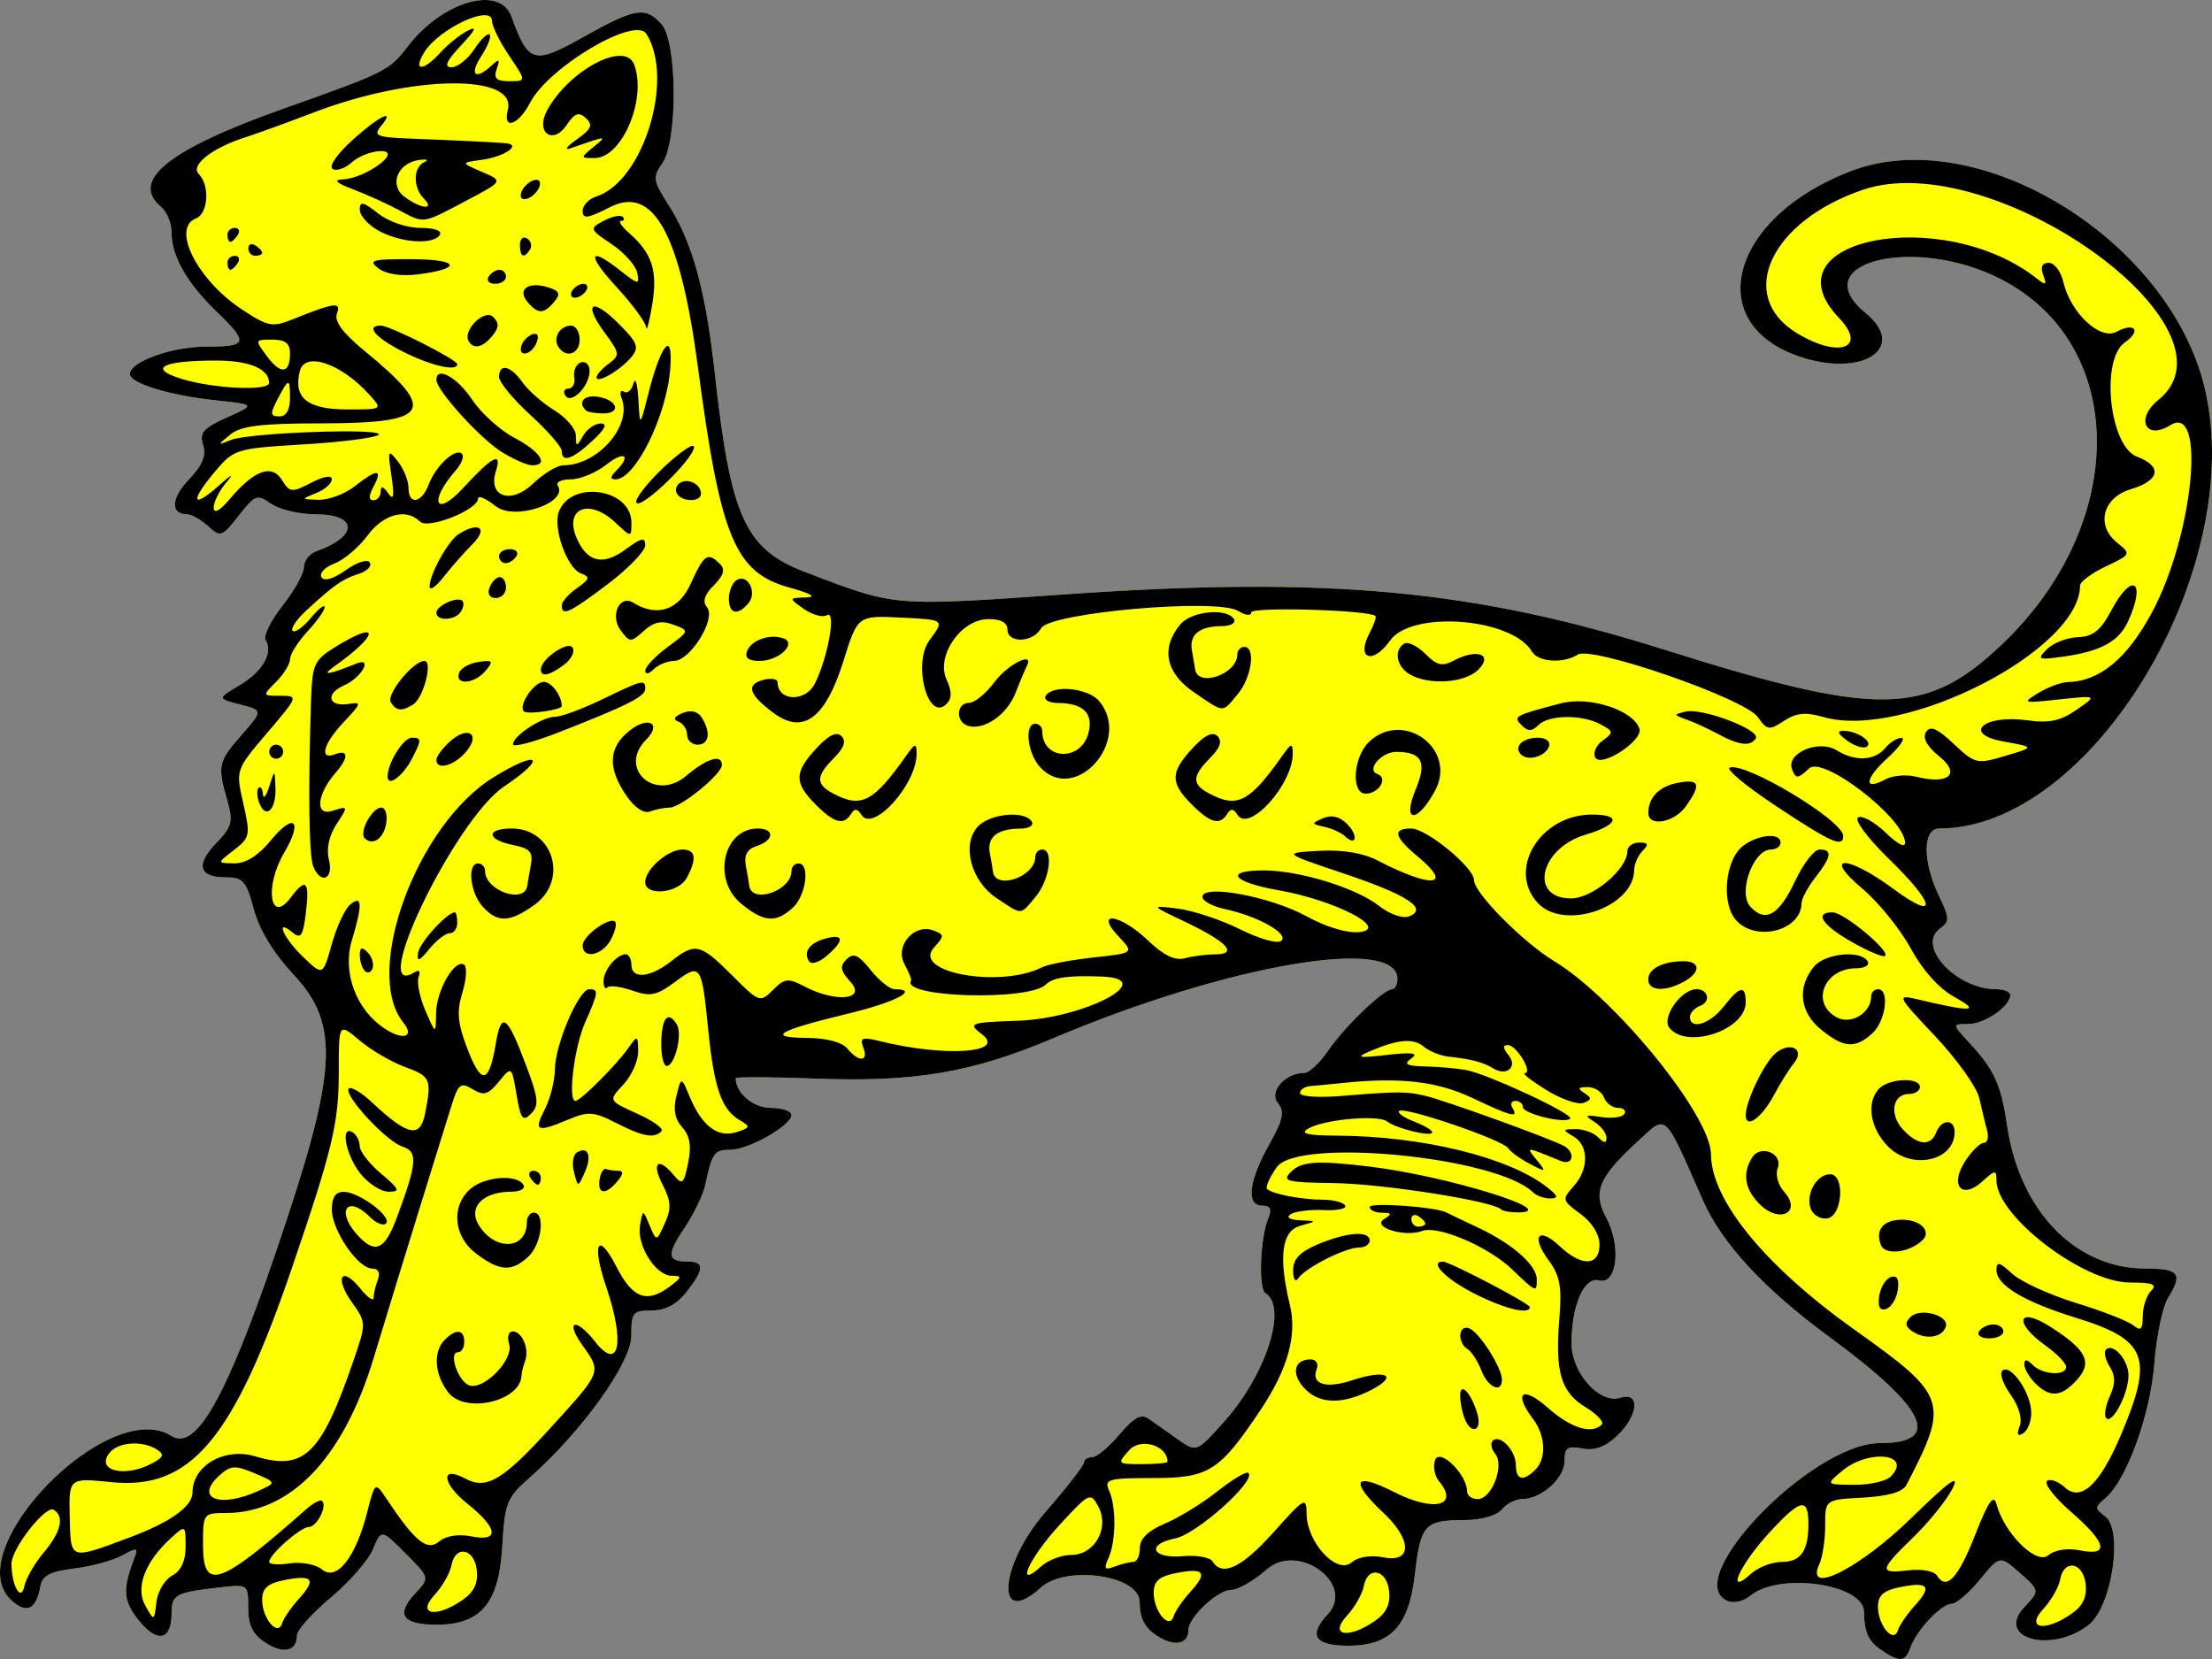
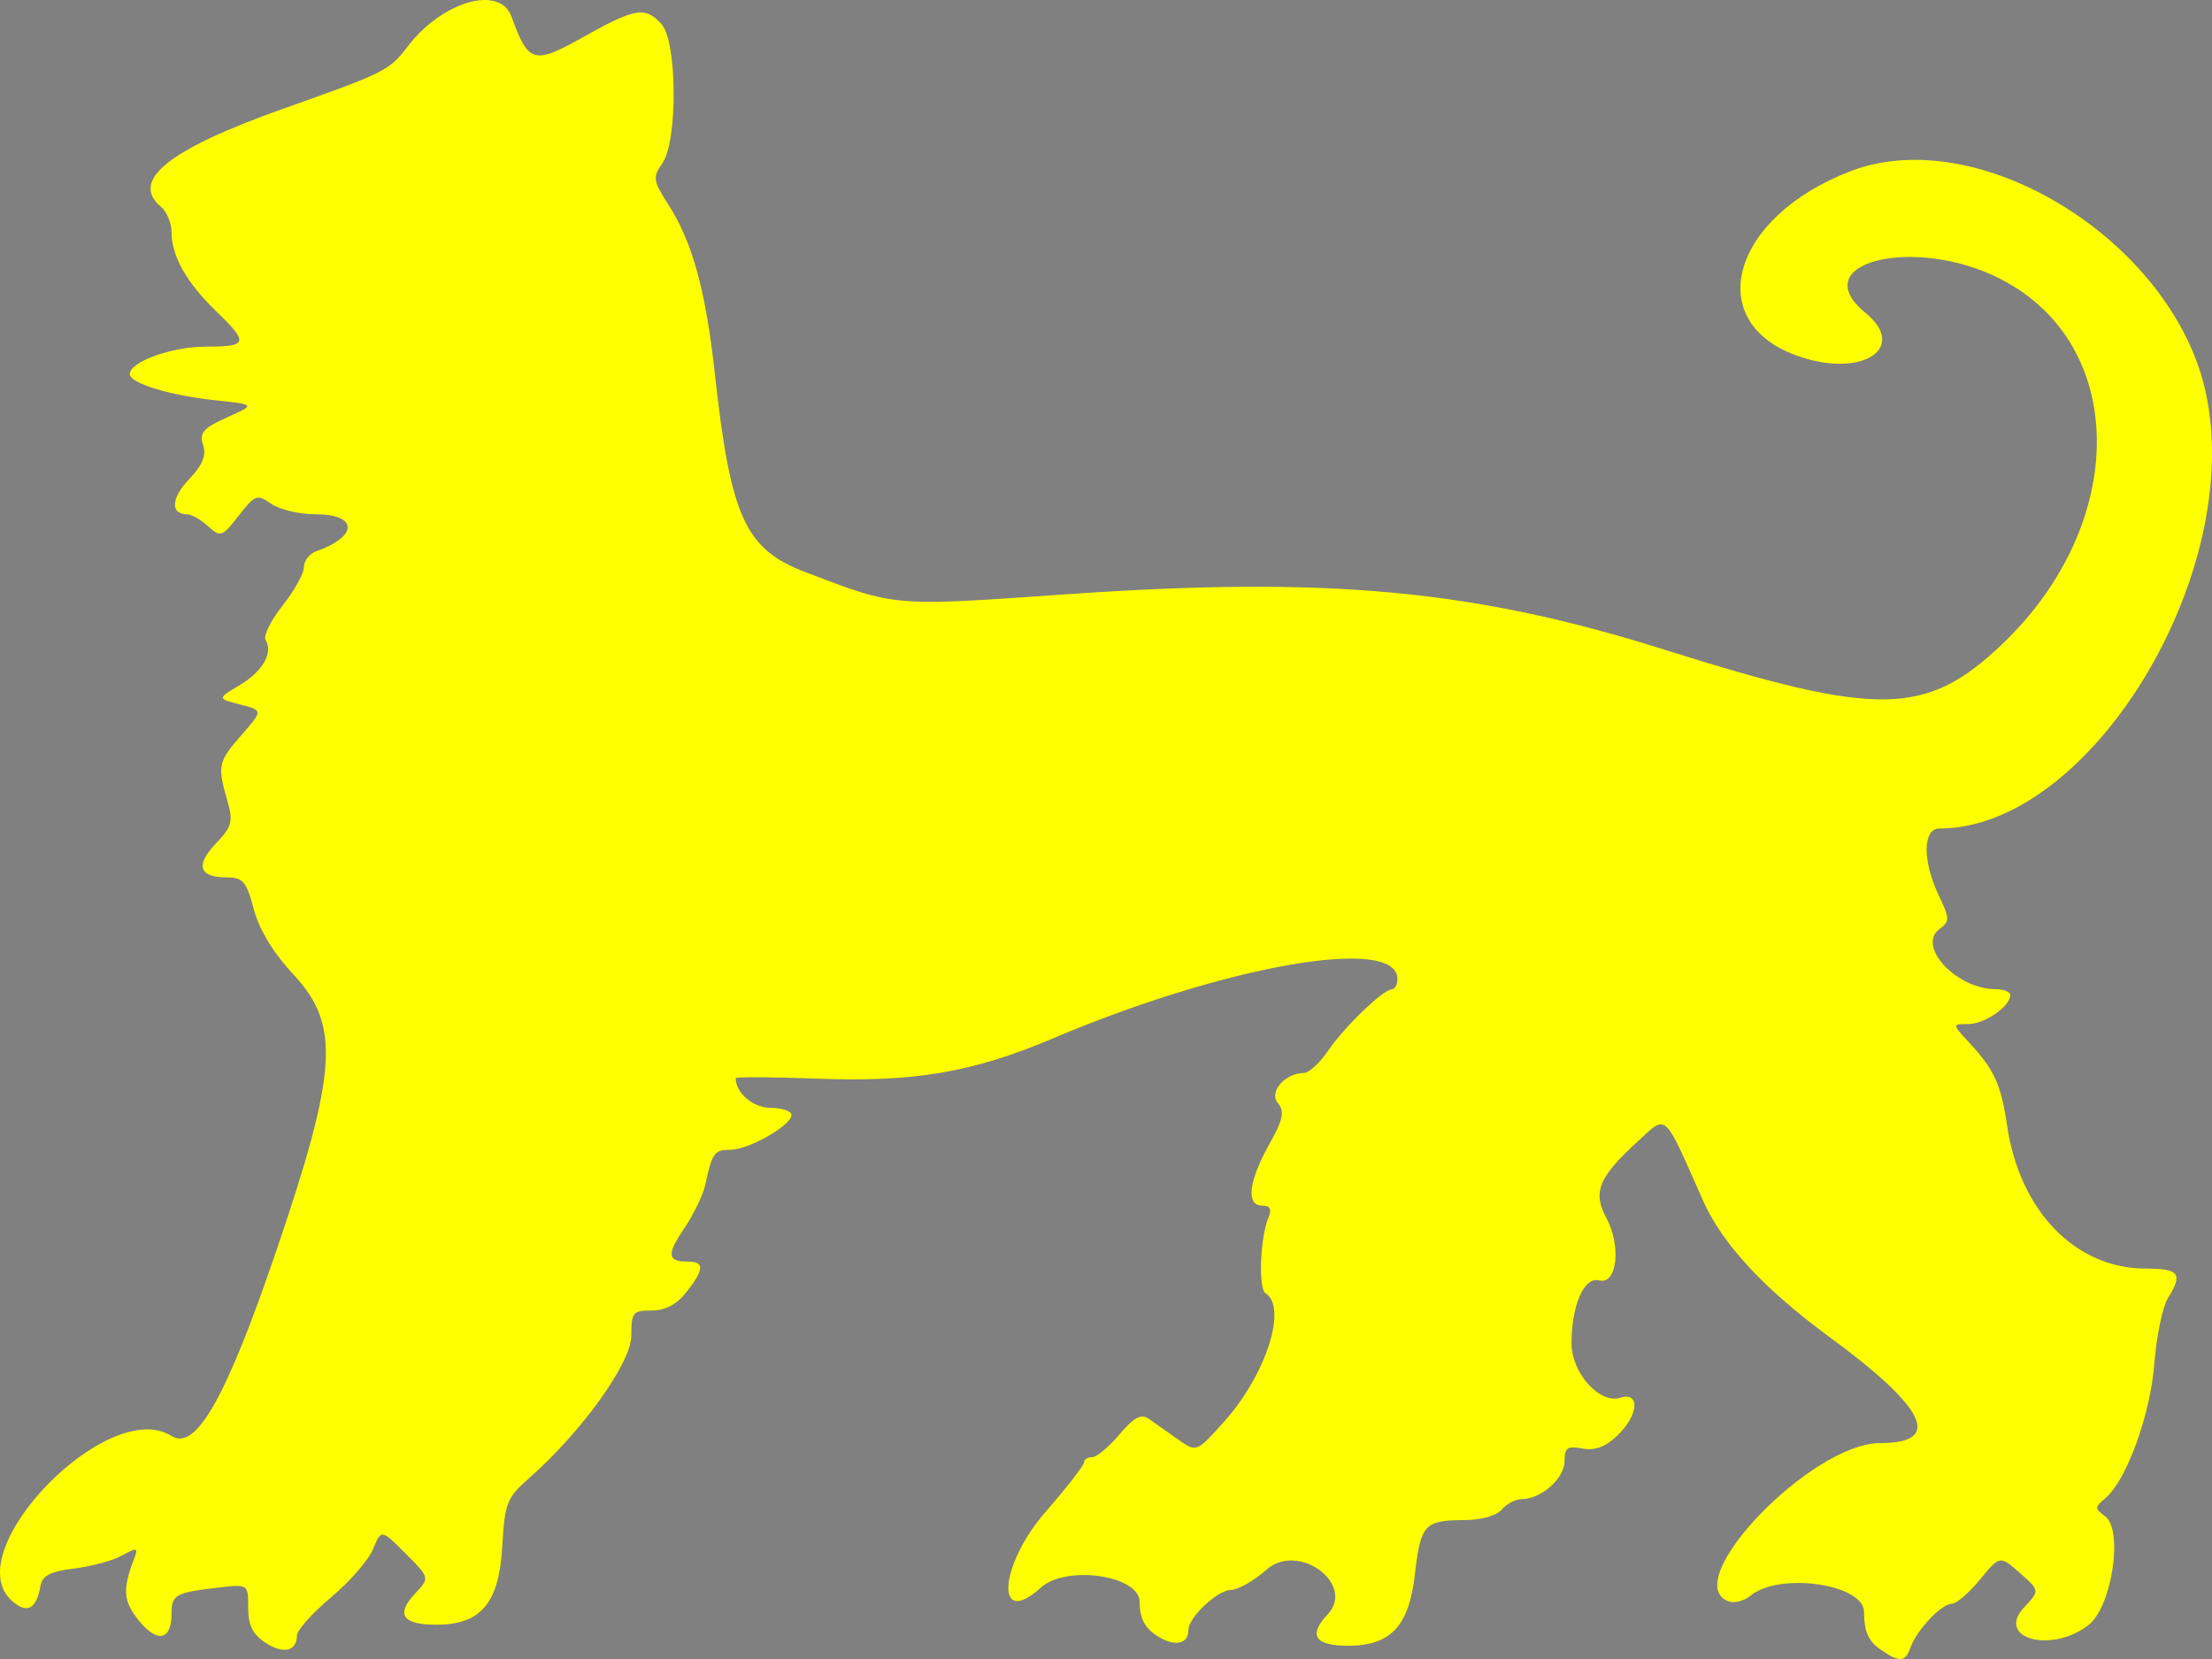
<svg xmlns="http://www.w3.org/2000/svg" version="1.0" viewBox="0 0 200 150">
  <rect x="0" y="0" width="200" height="150" fill="#808080" stroke="none" />
  <g transform="translate(-292.05 -311.9)">
    <g transform="translate(242.05 236.9)">
      <path d="m219.94 224.08c-1.02-0.72-1.4-1.62-1.4-3.32 0-2.55-7.67-3.65-10.29-1.47-0.57 0.47-1.46 0.69-1.98 0.49-4.55-1.75 7.49-14.3 13.72-14.3 5.7 0 4.19-3.16-4.6-9.61-5.9-4.33-9.69-8.43-11.41-12.32-3.62-8.17-3.22-7.81-5.91-5.34-3.53 3.24-4.08 4.56-2.85 6.87 1.4 2.61 0.99 6.12-0.65 5.69-1.34-0.36-2.48 2.26-2.48 5.68 0 2.69 2.54 5.52 4.42 4.93 1.82-0.59 1.64 1.62-0.3 3.44-1.06 1.01-2.04 1.36-3.14 1.15-1.35-0.26-1.61-0.08-1.61 1.14 0 1.55-2.11 3.43-3.84 3.43-0.58 0-1.4 0.42-1.83 0.94-0.46 0.56-1.85 0.95-3.38 0.96-3.61 0.01-3.96 0.4-4.48 4.89-0.54 4.7-2.18 6.47-6.04 6.47-3.01 0-3.63-0.94-1.85-2.83 2.56-2.74-2.65-6.58-5.51-4.06-1.15 1.01-2.59 1.84-3.21 1.84-1.22 0-3.87 2.48-3.87 3.63 0 1.31-1.29 1.54-2.86 0.51-1.11-0.73-1.54-1.59-1.55-3.05 0-2.41-6.65-3.37-8.94-1.29-4.16 3.77-3.78-2.01 0.44-6.86 1.91-2.19 3.47-4.2 3.47-4.46 0-0.27 0.33-0.48 0.74-0.48s1.52-0.93 2.47-2.06c1.31-1.54 1.95-1.89 2.63-1.42 0.5 0.35 1.68 1.18 2.62 1.85 1.71 1.21 1.71 1.21 4.21-1.58 3.79-4.23 5.76-10.36 3.74-11.61-0.66-0.41-0.48-5.06 0.26-6.81 0.33-0.79 0.18-1.11-0.55-1.11-1.48 0-1.25-2.16 0.59-5.47 1.31-2.34 1.45-3.04 0.81-3.82-0.83-1 0.67-2.71 2.39-2.71 0.43 0 1.42-0.92 2.19-2.05 1.5-2.18 4.98-5.52 5.76-5.52 0.26 0 0.48-0.42 0.48-0.93 0-3.94-15.43-1.28-31.18 5.39-7.27 3.08-12.52 3.97-21.48 3.62-3.94-0.15-7.17-0.16-7.17-0.03 0 1.34 1.59 2.68 3.17 2.68 1.03 0 1.87 0.29 1.87 0.64 0 0.95-3.87 3.15-5.53 3.15-1.45 0-1.64 0.26-2.27 3.2-0.2 0.9-1.05 2.65-1.89 3.9-1.62 2.39-1.55 3.01 0.35 3.01 1.49 0 1.46 0.7-0.15 2.75-0.88 1.12-1.91 1.67-3.15 1.67-1.7 0-1.84 0.17-1.84 2.29 0 2.44-4.48 8.68-9.242 12.87-2.014 1.77-2.2 2.25-2.424 6.17-0.293 5.14-1.926 7.08-5.969 7.08-3.045 0-3.685-0.92-1.931-2.8 1.352-1.44 1.352-1.44-0.843-3.64s-2.195-2.2-2.94-0.4c-0.409 1-2.126 2.97-3.814 4.38-1.687 1.42-3.068 2.96-3.068 3.43 0 1.44-1.238 1.72-2.862 0.65-1.138-0.75-1.547-1.58-1.547-3.15 0-2.14 0-2.14-2.676-1.83-3.911 0.45-4.251 0.64-4.251 2.36 0 2.41-1.289 2.69-2.952 0.63-1.429-1.77-1.506-2.8-0.418-5.64 0.369-0.97 0.252-0.99-1.1-0.25-0.831 0.46-2.784 0.99-4.339 1.18-2.182 0.27-2.878 0.63-3.052 1.61-0.376 2.1-1.233 2.52-2.607 1.28-4.906-4.46 8.743-18.5 14.454-14.88 2.205 1.4 4.928-3.39 9.436-16.6 5.593-16.39 5.859-20.55 1.605-25.11-1.825-1.96-3.099-4.05-3.594-5.91-0.673-2.53-0.977-2.88-2.488-2.88-2.474 0-2.808-1.11-0.927-3.08 1.454-1.52 1.567-1.95 1.014-3.89-0.901-3.14-0.825-3.49 1.306-5.92 1.929-2.21 1.929-2.21-0.144-2.74-2.074-0.54-2.074-0.54-0.04-1.75 2.081-1.23 3.057-2.94 2.344-4.09-0.219-0.36 0.471-1.75 1.534-3.1s1.933-2.91 1.933-3.48 0.496-1.21 1.102-1.43c3.835-1.36 3.803-3.35-0.054-3.35-1.461 0-3.265-0.43-4.009-0.95-1.265-0.89-1.454-0.82-2.936 1.08-1.51 1.93-1.639 1.97-2.773 0.94-0.654-0.59-1.505-1.07-1.89-1.07-1.53 0-1.455-1.46 0.162-3.15 1.231-1.29 1.587-2.16 1.283-3.12-0.353-1.11 2e-3 -1.52 2.163-2.49 2.585-1.16 2.585-1.16-1.056-1.55-4.111-0.43-7.735-1.54-7.735-2.37 0-1.11 3.8-2.48 6.896-2.48 3.783 0 3.881-0.34 0.922-3.19-2.66-2.57-4.04-4.997-4.04-7.122 0-0.843-0.425-1.886-0.944-2.318-2.853-2.374 0.646-5.192 11.012-8.869 9.324-3.307 9.595-3.443 11.288-5.649 3.138-4.091 8.33-5.58 9.377-2.691 1.536 4.237 2.003 4.368 6.534 1.825 4.66-2.614 5.57-2.762 7.03-1.143 1.43 1.577 1.48 10.57 0.08 12.577-0.89 1.276-0.85 1.571 0.56 3.772 2.16 3.38 3.35 7.708 4.18 15.218 1.43 13.03 2.74 15.9 8.19 17.98 8.26 3.15 7.77 3.11 23.77 1.99 23.54-1.63 36.72-0.4 54 5.05 19.26 6.07 23.55 6 30.4-0.49 11.5-10.92 11.46-27.13-0.1-33.05-7.79-3.991-17.79-1.498-12.23 3.05 3.89 3.18-0.25 5.91-5.99 3.95-8.86-3.03-6.17-12.628 4.69-16.767 11.59-4.415 28.91 6.287 32.02 19.777 3.77 16.41-10.32 39.67-24.03 39.67-1.51 0-1.54 2.93-0.06 6.04 1 2.09 1.01 2.36 0.09 3.03-2.12 1.56 1.51 5.46 5.09 5.46 0.71 0 1.29 0.24 1.29 0.53 0 1.02-2.31 2.62-3.79 2.62s-1.48 0 0.13 1.74c2.21 2.38 2.83 3.74 3.37 7.42 1.13 7.74 6.18 12.95 12.54 12.95 3.04 0 3.39 0.46 1.99 2.7-0.47 0.77-1.02 3.41-1.21 5.85-0.35 4.65-2.53 10.63-4.43 12.21-0.97 0.81-0.98 0.93-0.03 1.63 1.67 1.22 0.63 8.15-1.47 9.82-3.36 2.64-8.49 1.24-5.83-1.6 1.4-1.49 1.4-1.49-0.4-3.09-1.81-1.59-1.81-1.59-3.61 0.6-0.98 1.2-2.14 2.19-2.56 2.19-0.92 0-3.17 2.38-3.72 3.95-0.47 1.36-1.01 1.38-2.8 0.12z" fill="#ff0" />
-       <path d="m219.94 224.08c-1.02-0.72-1.4-1.62-1.4-3.32 0-2.55-7.67-3.65-10.29-1.47-0.57 0.47-1.46 0.69-1.98 0.49-4.55-1.75 7.49-14.3 13.72-14.3 5.7 0 4.19-3.16-4.6-9.61-5.9-4.33-9.69-8.43-11.41-12.32-3.61-8.17-3.22-7.81-5.91-5.34-3.53 3.24-4.08 4.56-2.85 6.87 1.4 2.61 0.99 6.12-0.65 5.69-1.34-0.36-2.48 2.26-2.48 5.68 0 2.69 2.54 5.52 4.42 4.93 1.82-0.59 1.64 1.62-0.3 3.44-1.06 1.01-2.04 1.36-3.14 1.15-1.35-0.26-1.61-0.08-1.61 1.14 0 1.55-2.11 3.43-3.84 3.43-0.58 0-1.4 0.42-1.83 0.94-0.46 0.56-1.85 0.95-3.38 0.96-3.61 0.01-3.96 0.4-4.48 4.89-0.54 4.7-2.18 6.47-6.04 6.47-3.01 0-3.63-0.94-1.85-2.83 2.56-2.74-2.65-6.58-5.51-4.06-1.15 1.01-2.59 1.84-3.21 1.84-1.22 0-3.87 2.48-3.87 3.63 0 1.31-1.29 1.54-2.86 0.51-1.11-0.73-1.54-1.59-1.55-3.05 0-2.41-6.65-3.37-8.94-1.29-4.16 3.77-3.78-2.01 0.44-6.86 1.91-2.19 3.47-4.2 3.47-4.46 0-0.27 0.33-0.48 0.74-0.48s1.52-0.93 2.47-2.06c1.31-1.54 1.95-1.89 2.63-1.42 0.5 0.35 1.68 1.18 2.62 1.85 1.71 1.21 1.71 1.21 4.21-1.58 3.79-4.23 5.76-10.36 3.74-11.61-0.66-0.41-0.48-5.06 0.26-6.81 0.33-0.79 0.18-1.11-0.55-1.11-1.48 0-1.25-2.16 0.59-5.47 1.31-2.34 1.45-3.04 0.81-3.82-0.83-1 0.67-2.71 2.39-2.71 0.43 0 1.42-0.92 2.19-2.05 1.5-2.18 4.98-5.52 5.76-5.52 0.26 0 0.48-0.42 0.48-0.93 0-3.94-15.43-1.28-31.18 5.39-7.27 3.08-12.52 3.97-21.48 3.62-3.94-0.15-7.17-0.16-7.17-0.03 0 1.34 1.59 2.68 3.17 2.68 1.03 0 1.87 0.29 1.87 0.64 0 0.95-3.87 3.15-5.53 3.15-1.45 0-1.64 0.26-2.27 3.2-0.2 0.9-1.05 2.65-1.89 3.9-1.62 2.39-1.55 3.01 0.35 3.01 1.49 0 1.46 0.7-0.15 2.75-0.88 1.12-1.91 1.67-3.15 1.67-1.7 0-1.84 0.17-1.84 2.29 0 2.44-4.48 8.68-9.242 12.87-2.014 1.77-2.2 2.25-2.424 6.17-0.293 5.14-1.926 7.08-5.969 7.08-3.045 0-3.685-0.92-1.931-2.8 1.352-1.44 1.352-1.44-0.843-3.64s-2.195-2.2-2.94-0.4c-0.409 1-2.126 2.97-3.814 4.38-1.687 1.42-3.068 2.96-3.068 3.43 0 1.44-1.238 1.72-2.862 0.65-1.138-0.75-1.547-1.58-1.547-3.15 0-2.14 0-2.14-2.676-1.83-3.911 0.45-4.251 0.64-4.251 2.36 0 2.41-1.289 2.69-2.952 0.63-1.429-1.77-1.506-2.8-0.418-5.64 0.369-0.97 0.252-0.99-1.1-0.25-0.831 0.46-2.784 0.99-4.339 1.18-2.182 0.27-2.878 0.63-3.052 1.61-0.376 2.1-1.233 2.52-2.607 1.28-4.906-4.46 8.743-18.5 14.454-14.88 2.205 1.4 4.928-3.39 9.436-16.6 5.593-16.39 5.859-20.55 1.605-25.11-1.825-1.96-3.099-4.05-3.594-5.91-0.673-2.53-0.977-2.88-2.488-2.88-2.474 0-2.808-1.11-0.927-3.08 1.454-1.52 1.567-1.95 1.014-3.89-0.901-3.14-0.825-3.49 1.306-5.92 1.929-2.21 1.929-2.21-0.144-2.74-2.074-0.54-2.074-0.54-0.04-1.75 2.081-1.23 3.057-2.94 2.344-4.09-0.219-0.36 0.471-1.75 1.534-3.1s1.933-2.91 1.933-3.48 0.496-1.21 1.102-1.43c3.835-1.36 3.803-3.35-0.054-3.35-1.461 0-3.265-0.43-4.009-0.95-1.265-0.89-1.454-0.82-2.936 1.08-1.51 1.93-1.639 1.97-2.773 0.94-0.654-0.59-1.505-1.07-1.89-1.07-1.53 0-1.455-1.46 0.162-3.15 1.231-1.29 1.587-2.16 1.283-3.12-0.353-1.11 2e-3 -1.52 2.163-2.49 2.585-1.16 2.585-1.16-1.056-1.55-4.111-0.43-7.735-1.54-7.735-2.37 0-1.11 3.8-2.48 6.896-2.48 3.783 0 3.881-0.34 0.922-3.19-2.66-2.57-4.04-4.997-4.04-7.122 0-0.843-0.425-1.886-0.944-2.318-2.853-2.374 0.646-5.192 11.012-8.869 9.324-3.307 9.595-3.443 11.288-5.649 3.138-4.091 8.33-5.58 9.377-2.691 1.536 4.237 2.003 4.368 6.534 1.825 4.66-2.614 5.57-2.762 7.03-1.143 1.43 1.577 1.48 10.57 0.08 12.577-0.89 1.276-0.85 1.571 0.56 3.772 2.16 3.38 3.35 7.708 4.18 15.218 1.43 13.03 2.74 15.9 8.19 17.98 8.26 3.15 7.77 3.11 23.77 1.99 23.54-1.63 36.72-0.4 54 5.05 19.26 6.07 23.55 6 30.4-0.49 11.5-10.92 11.46-27.13-0.1-33.05-7.79-3.991-17.79-1.498-12.23 3.05 3.89 3.18-0.25 5.91-5.99 3.95-8.86-3.03-6.17-12.628 4.69-16.767 11.59-4.415 28.91 6.287 32.02 19.777 3.77 16.41-10.32 39.67-24.03 39.67-1.51 0-1.54 2.93-0.06 6.04 1 2.09 1.01 2.36 0.09 3.03-2.12 1.56 1.51 5.46 5.09 5.46 0.71 0 1.29 0.24 1.29 0.53 0 1.02-2.31 2.62-3.79 2.62s-1.48 0 0.13 1.74c2.21 2.38 2.83 3.74 3.37 7.42 1.13 7.74 6.18 12.95 12.54 12.95 3.04 0 3.39 0.46 1.99 2.7-0.47 0.77-1.02 3.41-1.21 5.85-0.35 4.65-2.53 10.63-4.43 12.21-0.97 0.81-0.98 0.93-0.03 1.63 1.67 1.22 0.63 8.15-1.47 9.82-3.36 2.64-8.49 1.24-5.83-1.6 1.4-1.49 1.4-1.49-0.4-3.09-1.81-1.59-1.81-1.59-3.61 0.6-0.98 1.2-2.14 2.19-2.56 2.19-0.92 0-3.17 2.38-3.72 3.95-0.47 1.36-1.01 1.38-2.8 0.12zm3.19-3.91c1.59-1.75 1.24-2.18-1.34-1.67-1.5 0.31-1.99 0.74-1.99 1.78 0 1.69 1.42 3.37 1.8 2.12 0.14-0.45 0.83-1.45 1.53-2.23zm-146.09-0.63c1.586-1.75 1.235-2.19-1.346-1.67-1.502 0.3-1.99 0.74-1.99 1.78 0 1.69 1.427 3.37 1.804 2.12 0.135-0.45 0.824-1.45 1.532-2.23zm97.314 1.99c1.01-0.71 1.38-1.52 1.24-2.69-0.22-1.97-1.95-2.28-2.29-0.41-0.13 0.69-0.82 1.9-1.54 2.68-1.65 1.81 0.19 2.1 2.59 0.42zm-16.71-2.62c1.59-1.75 1.24-2.19-1.35-1.67-1.5 0.3-1.98 0.74-1.98 1.77 0 1.7 1.42 3.38 1.8 2.13 0.13-0.45 0.82-1.45 1.53-2.23zm79.68 1.98c1.01-0.7 1.38-1.51 1.25-2.68-0.23-1.97-1.96-2.28-2.3-0.41-0.12 0.69-0.81 1.9-1.53 2.68-1.66 1.8 0.19 2.1 2.58 0.41zm-171.76-3.43c0.804-0.43 1.218-1.32 1.218-2.62 0-1.97-6e-3 -1.97-1.324-0.77-2.346 2.13-3.24 4.48-2.321 6.1 0.802 1.42 0.802 1.42 1.006-0.32 0.112-0.96 0.752-2.03 1.421-2.39zm26.303 2.17c1.003-0.7 1.377-1.51 1.242-2.68-0.228-1.97-1.955-2.28-2.294-0.41-0.126 0.69-0.817 1.9-1.536 2.68-1.657 1.8 0.19 2.1 2.588 0.41zm-37.918-4.25c1.572-1.87 1.898-3.26 0.909-3.87-0.723-0.45-3.819 3.5-3.819 4.88 0 1.96 0.868 3.5 1.16 2.04 0.138-0.7 0.926-2.07 1.75-3.05zm157.18 0.84c1.68 0 2.38-1 2.38-3.42 0-2.45-0.7-2.3-3.52 0.76-2.75 3-4.01 5.87-1.63 3.7 0.64-0.57 1.88-1.04 2.77-1.04zm17.48-2.5c1.14-2.91 1.65-3.66 1.89-2.76 0.71 2.67 3.61 5.56 4.69 4.67 0.61-0.51 1.73-0.68 2.88-0.45 2.69 0.54 2.41-0.68-0.79-3.46-1.47-1.27-2.46-2.54-2.21-2.8 0.26-0.26 0.99-0.01 1.63 0.57 1.46 1.32 3.14-0.24 5.03-4.66 3.03-7.12 2.44-8.68-4.06-10.69-4.68-1.45-7.16-2.94-7.16-4.31 0-0.8 0.28-0.73 1.42 0.33 0.78 0.72 3.38 1.91 5.78 2.65 2.39 0.73 4.73 1.65 5.19 2.03 0.66 0.54 0.84 0.36 0.84-0.84 0-0.84 0.34-1.87 0.75-2.28 0.59-0.59 0.16-0.76-1.92-0.76-4.2 0-12.06-6.01-12.06-9.23 0-0.98-0.11-0.97-1.27 0.09-1.87 1.69-2.99 0.36-1.55-1.84 0.59-0.91 1.35-1.65 1.68-1.65s0.46-0.5 0.3-1.11c-0.17-0.6-0.48-1.92-0.71-2.92-0.22-1-2.02-3.52-3.99-5.61-3.42-3.62-3.5-3.78-1.7-3.36 5.11 1.21 5.87 1.16 3.43-0.19-1.39-0.77-2.88-2.43-3.95-4.41-0.95-1.74-2.92-4.17-4.38-5.4-3.64-3.06-1.39-3.06 2.77 0 4.13 3.05 3.92 1.48-0.36-2.68-1.92-1.87-3.14-3.51-2.78-3.74 0.36-0.22 1.48 0.4 2.49 1.37 1.13 1.09 1.81 1.42 1.76 0.86-0.17-2.25-7.4-7.81-8.66-6.67-1.06 0.97-1.22 0.97-1.56 0.08-0.56-1.46 2.42-2.72 4.04-1.71 1.64 1.03 3.42 0.95 4.37-0.19 0.43-0.52 1.1-0.94 1.49-0.93s-0.19 0.84-1.29 1.84c-2.07 1.9-2.15 2.98-0.13 1.89 0.64-0.34 1.87-0.44 2.75-0.22 2.94 0.74 4.06-0.25 2.08-1.84-1.11-0.9-1.53-1.66-1.2-2.2 0.38-0.61 1-0.35 2.51 1.07 1.94 1.82 2.1 1.85 4.67 1.08 2.66-0.79 2.66-0.79-0.14-1.29-3.85-0.69-1.83-2.48 2.15-1.92 1.94 0.27 2.98 0.05 4.42-0.95 1.89-1.31 1.89-1.31-1.57-0.94-3.3 0.36-3.39 0.33-1.89-0.58 0.87-0.53 2.06-0.97 2.66-0.99 2.88-0.06 5.37-2.11 7.62-6.29 3.74-6.95 4.93-18.98 1.67-16.94-2.25 1.41-3.2-0.57-1.09-2.28 8.09-6.52-15.07-22.98-26.73-18.995-8.36 2.855-11.46 9.585-5.97 12.945 3.8 2.32 6.45 1.38 3.82-1.37-6.83-7.15 9.44-10.308 17.98-3.49 0.73 0.58 0.83 0.51 0.49-0.383-0.27-0.735-0.1-1.105 0.5-1.105 0.5 0 1.1 0.781 1.32 1.738 0.66 2.8 3.32 5.29 4.8 4.5 1.66-0.89 2.29-0.11 0.76 0.96-2.22 1.56-1.4 9.39 1.1 10.33 2.32 0.88 2.08 2.15-0.58 2.95-2.51 0.76-3.16 3.25-1.24 4.81 1.31 1.05 1.3 1.07-1.01 2.17-1.28 0.61-2.32 1.38-2.32 1.73 0 5.83-15.92 13.98-23.21 11.88-1.61-0.46-2.45-0.38-3.56 0.35-1.34 0.88-1.52 0.86-2.37-0.35-1.16-1.66-14.99-6.46-16.28-5.64-1.31 0.83-3.57 0.68-4.14-0.28-1.81-3.05-10.86-3.75-12.82-1-1.58 2.23-3.11 1.68-1.86-0.67 0.41-0.76 0.64-1.46 0.53-1.55-0.65-0.54-11.23-0.84-11.23-0.32 0 0.34-0.52 0.28-1.18-0.13-1.89-1.18-17.02 0.15-17.81 1.56-0.74 1.32-3.05 1.4-3.05 0.11 0-0.61-0.61-0.94-1.73-0.93-2.47 0.01-4.75 3.31-3.78 5.45 0.5 1.11 0.5 1.71-0.01 2.23-1.67 1.66-3.08-3.67-1.53-5.77 1.38-1.86 1.38-1.86-2.56-2.05-3.93-0.19-3.93-0.19-5.21 3.9-1.64 5.24-3.66 6.73-6.36 4.7-2.22-1.66-2.49-2.55-0.89-2.97 0.71-0.18 1.29-0.08 1.29 0.22 0 1.72 2.51 1.82 3.36 0.13 1.2-2.38 1.97-6.74 1.09-6.19-0.37 0.22-1.3-0.03-2.07-0.57-1.4-0.99-1.4-0.99 0.16-1.04 1.02-0.04 0.53-0.34-1.46-0.89-4.94-1.36-6.25-4.52-8.28-19.9-1.6-12.091-4.02-16.512-7.95-14.501-2.01 1.028-2.48 1.095-2.48 0.352 0-0.505 0.55-1.094 1.22-1.308 4.26-1.356 7.12-10.636 4.54-14.717-1.03-1.624-8.854 3.017-10.512 6.233-1.057 2.049-2.5 2.514-2.013 0.65 0.857-3.29-8.609-3.178-17.482 0.206-2.425 0.925-5.222 1.941-6.217 2.259-3.049 0.974-5.036 2.536-4.241 3.333 1.013 1.016 0.854 3.583-0.248 4.007-2.257 0.869 0.084 5.536 4.121 8.216 2.372 1.57 2.768 1.65 4.591 0.92 3.792-1.53 4.443-1.62 4.026-0.53-0.262 0.69 0.513 1.74 2.441 3.33 6.716 5.51 6.087 6.58-3.88 6.6-5.405 0-7.238 0.23-8.187 1-1.204 0.99-1.204 1 0.037 0.5 1.657-0.67 13.982-1.1 13.353-0.47-0.267 0.27-3.314 0.66-6.77 0.87-6.208 0.38-6.305 0.41-8.103 2.56-2.198 2.63-1.965 3.29 0.416 1.18 1.257-1.11 1.427-1.17 0.627-0.22-0.603 0.73-1.087 1.72-1.075 2.21 0.015 0.56 0.548 0.28 1.417-0.75 2.218-2.64 3.831-3.24 4.746-1.77 0.714 1.15 0.89 1.17 2.643 0.26 1.128-0.59 1.877-0.71 1.877-0.31 0 0.37-0.637 0.93-1.417 1.24-1.387 0.56-1.382 0.57 0.23 0.61 0.906 0.02 2.368-0.53 3.248-1.22 2.032-1.6 2.573-1.6 1.718 0-0.457 0.86-0.465 1.26-0.023 1.26 0.359 0 0.657-0.35 0.662-0.79 6e-3 -0.53 0.225-0.48 0.677 0.16 0.495 0.7 0.57 0.3 0.291-1.58-0.35-2.35-0.309-2.44 0.582-1.3 0.528 0.68 0.959 1.74 0.959 2.37 0 1.62 1.186 1.42 1.839-0.3 0.643-1.7 2.424-3.33 3-2.76 0.221 0.22-0.036 0.9-0.57 1.51-2.474 2.83-1.848 4.31 0.667 1.59 2.685-2.91 3.546-3.35 2.964-1.51-0.729 2.3 1.373 3.01 3.335 1.13 0.959-0.92 2.201-1.68 2.761-1.68 3.11 0 6.23-3.56 5.29-6.03-0.21-0.54-0.12-0.82 0.2-0.62 0.31 0.2 0.7-0.15 0.86-0.76s0.36 0.03 0.44 1.42c0.14 2.52 0.14 2.52 0.86-0.32 1.16-4.63 2.27-6.01 2.03-2.53-0.29 4.29-3.15 10.11-4.95 10.11-0.51 0-0.5-0.22 0.04-0.76 1.43-1.44 0.75-1.86-0.9-0.55-0.92 0.72-2.35 1.31-3.19 1.31s-1.37 0.25-1.17 0.57c0.96 1.56-3.921 3.19-5.601 1.87-0.884-0.7-1.608-1.02-1.608-0.71 0 1.02-4.527 2.82-5.255 2.09-1.236-1.24-3.306-0.69-4.744 1.26-0.781 1.06-2.127 2.2-2.99 2.53-0.864 0.33-1.391 0.88-1.173 1.24 0.245 0.4 1.085 0.15 2.198-0.64 1.003-0.72 1.963-1.02 2.169-0.69 0.202 0.33-0.252 0.79-1.01 1.03-1.469 0.47-2.244 1.01-4.75 3.33-0.869 0.8-1.416 1.62-1.215 1.82s0.93-0.31 1.62-1.14 1.264-1.29 1.275-1.01c0.012 0.28-0.687 1.27-1.553 2.2-0.866 0.94-1.574 2.06-1.574 2.5s-0.567 1.37-1.26 2.06c-1.259 1.26-1.259 1.26 0.392 1.26 1.63 0 1.615 0.05-1.201 3.35-2.852 3.35-2.852 3.35-2.16 6.38 0.654 2.87 0.608 3.1-0.846 4.22-1.537 1.18-1.537 1.18 0.037 1.2 1.027 0.01 2.16-0.69 3.258-2.03 2.151-2.63 2.981-1.88 1.226 1.11-1.776 3.01-1.257 6.5 0.601 4.03 1.415-1.89 1.742-1.53 1.367 1.5-0.242 1.94-0.457 2.25-1.17 1.66-1.648-1.38-0.875 0.45 0.925 2.18 1.798 1.73 1.798 1.73 2.597-1.13 0.439-1.58 1.189-3.19 1.665-3.59 1.099-0.91 1.138-0.04 0.147 3.27-0.858 2.88 0.408 6.26 2.976 7.94 1.683 1.11 2.739 0.76 1.682-0.55-3.679-4.56 1.214-17.87 8.143-22.16 4.138-2.56 4.955-1.85 0.963 0.83-4.428 2.98-12.376 19.45-8.11 16.8 0.442-0.27 0.592-0.11 0.39 0.41-0.181 0.48 0.095 1.84 0.612 3.04 0.941 2.17 0.941 2.17 0.965 0.26 0.027-2.07 1.673-4.94 2.528-4.41 0.29 0.18 0.227 1.3-0.14 2.5-0.533 1.75-0.447 2.76 0.428 5.06 1.273 3.34 1.966 3.25 2.573-0.36 0.514-3.05 1.022-2.69 2.768 1.95 1.107 2.94 1.171 3.58 0.43 4.33-0.742 0.74-0.936 0.49-1.309-1.72-0.437-2.6-0.437-2.6-1.6-1.18-0.973 1.19-1.361 1.3-2.378 0.68-1.085-0.66-1.293-0.49-1.935 1.58-0.396 1.28-1.691 5.45-2.878 9.27-1.186 3.82-3.044 9.88-4.128 13.46-2.732 9.03-7.478 14.01-13.358 14.01-2.036 0-2.072 0.05-2.072 2.84 0 4.28 1.421 3.8 9.341-3.19 0.635-0.56 1.279-0.89 1.432-0.74 0.474 0.47-0.48 2.35-1.196 2.35-0.748 0-3.594 2.5-3.594 3.16 0 0.23 0.852 0.29 1.895 0.13 1.043-0.15 2.343 0.1 2.893 0.56 1.309 1.08 3.02-1.07 4.055-5.11 0.727-2.84 0.727-2.84 1.767-1.28 2.594 3.88 3.67 4.76 4.747 3.86 0.63-0.52 1.74-0.7 2.906-0.47 2.591 0.52 2.452-0.71-0.33-2.94-2.308-1.84-2.48-3.5-0.239-2.3 1.967 1.06 3.394 0.21 7.792-4.62 4.634-5.09 4.584-4.96 2.804-7.47-1.58-2.22-0.54-2.47 1.18-0.27 2.17 2.76 2.72 0.11 1.02-4.91-1.36-3.99-0.78-5.17 0.91-1.86 1.46 2.86 2.76 3.34 4.85 1.76 1.09-0.83 1.1-0.93 0.13-0.95-1.46-0.03-3.16-2.76-2.85-4.56 0.26-1.46 0.26-1.46 0.87 0.01 0.62 1.47 0.62 1.47 1.37-0.19 0.61-1.35 0.57-2.01-0.21-3.52-1.03-2-0.37-2.53 1.03-0.83 0.76 0.91 0.9 0.79 1.29-1.11 0.32-1.53 0.16-2.44-0.53-3.22-0.67-0.74-0.84-1.63-0.53-2.84 0.44-1.76 0.44-1.76 1.23 0.14 1.1 2.6 2.53 3.67 4.21 3.13 1.23-0.39 1.27-0.51 0.36-1.03-1.7-0.95-2.38-2.86-2.92-8.18-0.6-6.01-0.67-6.1-3.07-4.32-1.6 1.18-2.18 1.3-3.78 0.74-1.04-0.36-2.05-0.5-2.26-0.29-0.2 0.2-0.36-0.05-0.36-0.56 0-1 1.19-2.44 2.01-2.44 0.28 0 0.51 0.43 0.51 0.95 0 1.33 1.71 1.18 3.6-0.32 2.17-1.71 2.62-1.61 5.51 1.28 2.45 2.46 2.53 2.48 3.69 1.32 1.05-1.06 1.37-1.1 2.85-0.32 2.82 1.48 5.62 1.21 4.17-0.4-0.92-1.02-1-1.43-0.37-2.05s1.08-0.42 2.18 0.96c0.77 0.96 1.74 1.74 2.16 1.74 2.32 0 0.13 1.16-4.12 2.19-6.42 1.55-7.53 2.18-3.85 2.21 1.8 0.01 3.21 0.38 3.7 0.96 1.04 1.27 1.95 1.21 1.45-0.09-0.34-0.87-0.11-0.97 1.44-0.59 5.9 1.47 11.53 1.1 9.29-0.6-1.32-1-1.12-1.08 3.25-1.23 5.96-0.21 12.78-3.76 7.64-3.99-3.01-0.13-4.47 0.07-5.11 0.71-1.52 1.53-13.23 1.18-12.19-0.36 0.06-0.09-0.21-0.76-0.61-1.5-0.88-1.65 0.91-3.68 2.64-3.02 0.99 0.38 0.99 0.49 0.03 1.56-2.02 2.24 5.99 3.69 9.8 1.76 0.52-0.26 2.6-0.66 4.63-0.88 3.68-0.4 3.68-0.4 2.25-1.92-2.22-2.37 0.18-2.01 2.7 0.4 1.39 1.33 2.42 1.83 3.31 1.59 0.7-0.19 1.93-0.35 2.73-0.35 2.12-0.01 1.13-1.11-2.62-2.9-3.24-1.54-3.24-1.54-0.76-1.24 1.37 0.17 3.92 1.01 5.66 1.88 1.83 0.9 3.41 1.34 3.73 1.02 0.65-0.65-2.13-2.21-5.1-2.85-1.13-0.24-2.05-0.74-2.05-1.11 0-1.17 6.15-0.03 9.38 1.74 1.87 1.02 3.74 1.57 4.86 1.44 2.69-0.33-2.31-2.89-7.37-3.78-4.19-0.74-4.96-1.79-1.31-1.79 3.22 0 8.37 1.59 10.43 3.22 0.94 0.74 2.12 1.15 2.68 0.94 1.79-0.69-0.11-1.94-5.89-3.88-5.53-1.86-5.53-1.86-2.26-2.05 2.16-0.12 3.97 0.18 5.32 0.87 4.9 2.54 6.9 2.36 3.66-0.33-2.17-1.81-2.36-2.56-0.63-2.56 1.4 0 5.69 3.53 5.69 4.67 0 1.15 4.41 5.6 7.24 7.32 5.54 3.36 14.16 13.97 14.18 17.45 0.02 4.17 4.9 10.13 12.97 15.87 8.43 5.99 8.61 6.54 4.7 14.05-0.32 0.63-1.66 1.01-3.92 1.14-3.43 0.18-3.43 0.18-3.42 2.52 0 1.29-0.24 2.87-0.54 3.52-1.32 2.88 3.67 0.35 8.37-4.24 3.42-3.33 4.38-4.02 3.68-2.62-0.53 1.04-2.12 3.02-3.53 4.39-3.12 3.03-3.16 3.32-0.44 3 1.18-0.14 2.32 0.07 2.57 0.48 0.85 1.38 1.92 0.23 3.47-3.74zm4-9.77c0.26-0.67-0.07-1.81-0.85-2.9-0.71-1.01-1.01-1.96-0.67-2.16 0.81-0.51 2.57 2.13 2.57 3.86 0 0.77-0.33 1.6-0.74 1.85-0.5 0.31-0.6 0.11-0.31-0.65zm7.83-0.72c-0.22-0.22-0.08-1.1 0.31-1.96 0.53-1.16 0.53-1.86 0-2.71-0.4-0.63-0.55-1.32-0.34-1.53 0.66-0.66 2.07 0.98 2.04 2.37-0.02 1.65-1.46 4.38-2.01 3.83zm-149.88-2.3c-1.278-1.61-1.43-3.71-0.346-4.79 1.028-1.03 1.763-0.95 1.763 0.19 0 0.52-0.257 0.94-0.571 0.94-0.876 0-2e-3 2.59 1.005 2.98 1.31 0.5 4.065-2.33 3.623-3.72-0.201-0.64-0.054-1.15 0.328-1.15 0.853 0 1.524 1.62 1.115 2.68-0.166 0.44-0.315 1.04-0.33 1.35-0.117 2.29-5.064 3.43-6.587 1.52zm143.46-0.86c-0.54-0.54-0.99-1.31-0.99-1.7 0-0.51 0.22-0.49 0.76 0.04 0.89 0.9 3.02 1.02 3.02 0.17 0-0.32-0.85-1.2-1.89-1.94-2.88-2.05-2.5-3.56 0.43-1.7 3.31 2.1 3.88 3.23 2.44 4.82-1.41 1.56-2.44 1.64-3.77 0.31zm-11.06-4.66c-0.7-0.46-0.76-0.79-0.22-1.33 0.88-0.88 3.53-0.15 3.19 0.88-0.32 0.98-1.8 1.2-2.97 0.45zm5.98-0.03c0.21-0.35 0.8-0.63 1.29-0.63 0.5 0 0.91 0.28 0.91 0.63s-0.58 0.63-1.29 0.63c-0.72 0-1.13-0.28-0.91-0.63zm-9.03-3.2c0.12-0.79 0.59-1.56 1.05-1.71 0.57-0.19 0.77 0.18 0.63 1.16-0.11 0.79-0.59 1.57-1.05 1.72-0.57 0.19-0.77-0.19-0.63-1.17zm-126.84-3.82c-2.049-1.53-2.319-4.25-0.58-5.83 1.27-1.15 4.22-1.4 4.831-0.41 0.217 0.35-0.269 0.63-1.102 0.63-2.567 0-3.93 1.42-2.922 3.03 1.481 2.38 4.339 2.21 4.339-0.27 0-0.47 0.283-0.87 0.629-0.87 1.072 0 0.694 2.91-0.522 4.01-1.498 1.36-2.555 1.3-4.673-0.29zm126.99-0.8c-0.53-1.39 0.23-2.28 1.95-2.28 1.64 0 2.67 1.07 1.8 1.87-1.22 1.14-3.38 1.37-3.75 0.41zm-10.85-3.58c-1.44-1.35-1.72-2.86-0.79-4.32 0.77-1.23 2.82-0.36 2.31 0.98-0.22 0.56 0.04 1.52 0.58 2.11 1.61 1.79-0.3 2.91-2.1 1.23zm4.51 0.31c-0.49-1.3 0.53-3.12 1.75-3.12 1.36 0 1.14 3.72-0.23 3.99-0.61 0.11-1.29-0.28-1.52-0.87zm-109.51-2.64c0.09-0.61 0.35-1.04 0.57-0.95 0.23 0.08 0.73 0.16 1.12 0.16 0.49 0 0.47 0.29-0.07 0.94-1.06 1.27-1.82 1.2-1.62-0.15zm-6.256-0.16c-0.214-0.35-0.089-0.63 0.278-0.63s0.667 0.28 0.667 0.63c0 0.34-0.125 0.63-0.278 0.63-0.152 0-0.453-0.29-0.667-0.63zm3.946-0.51c-0.2-0.76-0.09-1.56 0.25-1.77 1.02-0.63 1.39 0.28 0.73 1.77-0.62 1.4-0.62 1.4-0.98 0zm118.82-2.31c-1.66-1.66-2.01-4.04-0.79-5.27 0.92-0.91 3.66-1.01 3.66-0.12 0 0.35-0.44 0.63-0.97 0.63-1.49 0-1.83 1.81-0.59 3.18 1.34 1.48 2.54 1.59 3.04 0.29 0.47-1.21 1.66-1.23 1.66-0.03 0 2.62-3.86 3.48-6.01 1.32zm-115.02-2.14c-2.01-1.03-2.52-1.06-4.3-0.31-2.861 1.2-3.174 1.07-2.153-0.89 0.497-0.96 0.913-2.59 0.923-3.63 0.02-2.25 2.16-7.26 3.11-7.26 0.87 0 0.84 0.26-0.38 3.02-0.98 2.22-1.58 7.08-0.87 7.08 0.45 0 3.64-3.18 4.75-4.74 0.87-1.23 0.9-1.22 0.92 0.28 0.01 0.85-0.6 2.19-1.34 2.99-1.36 1.44-1.36 1.44 1.25 2.62 1.44 0.64 2.43 1.36 2.2 1.59-0.67 0.68-1.68 0.49-4.11-0.75zm102.14-0.69c0-1.28 1.68-4.76 2.71-5.62 1.33-1.1 2.69-0.35 1.65 0.91-0.41 0.49-1.23 1.8-1.82 2.91-1.1 2.05-2.54 3.07-2.54 1.8zm-98.05-6.67c0.06-2.2 0.63-2.81 1.41-1.54 0.53 0.85-0.18 3.75-0.92 3.75-0.3 0-0.52-0.99-0.49-2.21zm104.83-1.11c-1.91-1.56-2.14-3.84-0.59-5.68 1.01-1.19 4.2-1.5 4.83-0.47 0.22 0.35-0.26 0.64-1.06 0.64-2.9 0.02-4.11 3.16-1.72 4.44 1.29 0.69 3.1-0.41 3.1-1.88 0-0.37 0.28-0.67 0.63-0.67 1.07 0 0.69 2.9-0.53 4-1.54 1.4-2.6 1.32-4.66-0.38zm-13.67-0.11c-0.77-0.92 1.04-3.51 2.45-3.51 1.05 0 1.31 1.12 0.35 1.49-0.52 0.2-0.95 0.65-0.95 1.01 0 1.21 1.79 0.67 3.04-0.92 1.48-1.89 2-1.99 2-0.39 0 2.49-5.28 4.27-6.89 2.32zm-1.92-4.39c0-0.97 1.32-1.65 3.2-1.65 1.55 0 1.55 1.03-0.01 1.87-1.71 0.92-3.19 0.82-3.19-0.22zm-116.04-0.77c-0.252-0.25-0.459-0.89-0.459-1.43 0-0.71 0.186-0.78 0.701-0.26 0.385 0.38 0.592 1.03 0.459 1.43s-0.448 0.52-0.701 0.26zm40.145-0.9c-0.53-0.86 0.09-1.66 1.58-2.05 1.61-0.43 1.62 0.22 0.03 1.59-0.71 0.61-1.4 0.81-1.61 0.46zm-35.334-0.74c0.126-0.91 2.626-3.66 3.328-3.66 0.12 0 0.218 0.43 0.218 0.95s-0.309 0.94-0.686 0.94-1.209 0.64-1.848 1.43c-0.915 1.12-1.13 1.19-1.012 0.34zm129.65-0.97c-2.71-1.54-3.46-2.69-1.75-2.69 1.02 0 5.25 3.52 4.74 3.94-0.18 0.15-1.52-0.42-2.99-1.25zm-114.77 0.3c0-0.86 2.45-2.64 2.94-2.14 0.17 0.17-0.01 0.9-0.39 1.62-0.77 1.44-2.55 1.8-2.55 0.52zm104.29-2.28c-1.37-1.52-1-5.47 0.63-6.72 1.38-1.04 3.39-1.22 3.39-0.3 0 0.34-0.39 0.63-0.87 0.63-1.59 0-3.01 3.89-1.87 5.15 1.37 1.52 2.61 0.8 4.1-2.39 0.72-1.52 1.69-2.76 2.17-2.76 1.18 0 1.09 0.64-0.38 2.52-0.68 0.87-1.24 1.92-1.25 2.33-0.04 2.49-4.11 3.55-5.92 1.54zm-113.33-1.23c-1.14-1.27-1.419-3.9-0.413-3.9 0.347 0 0.63 0.3 0.63 0.68 0 1.8 3.626 3.04 3.825 1.3 0.026-0.22 0.167-1.05 0.314-1.84 0.218-1.18-0.074-1.5-1.621-1.81-2.396-0.48-2.461-1.49-0.097-1.49 3.768 0 5.148 4.69 2.037 6.91-2.242 1.6-3.33 1.64-4.675 0.15zm23.366-0.27c-2.64-2.18-1.61-6.79 1.51-6.79 1.54 0 1.48 1.08-0.09 1.58-0.87 0.28-1.17 0.81-0.99 1.78 0.14 0.76 0.28 1.56 0.3 1.78 0.2 1.74 3.83 0.5 3.83-1.3 0-0.38 0.28-0.68 0.63-0.68 1.07 0 0.69 2.9-0.52 4.01-1.55 1.4-2.61 1.31-4.67-0.38zm72.04-0.05c-2.82-3.02 0.22-8 4.88-8 2.73 0 2.43 0.92-0.6 1.83-4.1 1.23-5.11 5.75-1.28 5.75 1.93 0 5.09-2.64 5.09-4.26 0-0.44 0.48-0.79 1.07-0.79 0.83 0 0.9 0.16 0.31 0.75-0.41 0.42-0.76 1.2-0.76 1.74-0.04 3.37-6.34 5.52-8.71 2.98zm-48.9-0.42c-2.35-1.54-3.23-4.83-1.75-6.48 1.08-1.19 4.26-1.5 4.89-0.47 0.22 0.35-0.25 0.64-1.06 0.64-2.06 0.02-3 0.77-2.73 2.22 0.13 0.68 0.26 1.43 0.28 1.65 0.21 1.73 3.83 0.49 3.83-1.31 0-0.37 0.28-0.67 0.63-0.67 1.05 0 0.66 2.75-0.59 4.26-1.43 1.71-1.18 1.7-3.5 0.16zm-31.81-1.48c0-1.15 2.06-2.94 3.36-2.94 1.21 0 1.34 0.81 0.4 2.56-0.74 1.4-3.76 1.7-3.76 0.38zm-30.027-1.45c-0.376-0.98-0.451-6.95-0.189-14.9 0.111-3.35 0.272-3.71 2.178-4.89 4.105-2.55 4.039-1.17-0.084 1.75-1.213 0.86-0.545 0.77 2-0.26 1.557-0.63 0.476 1.28-1.121 1.98-1.713 0.75-1.405 1.96 0.424 1.67 1.21-0.2 1.176-0.07-0.412 1.61-1.884 1.99-2.292 3.51-0.787 2.93 1.182-0.45 1.217 0.31 0.075 1.62-1.766 2.02-1.951 4.02-0.325 3.5 1.431-0.45 1.435-0.44 0.364 1.2-0.691 1.06-0.94 2.23-0.688 3.24 0.445 1.78-0.784 2.25-1.435 0.55zm4.668-2.51c-0.541-0.54 0.665-2.77 1.5-2.77 0.358 0 0.561 0.62 0.45 1.37-0.206 1.41-1.219 2.13-1.95 1.4zm88.609-0.2c-0.32-0.3-1.15-0.68-1.85-0.83-1.18-0.27-1.19-0.31-0.11-0.78 0.77-0.33 1.5-0.16 2.17 0.52 1.05 1.04 0.84 2.1-0.21 1.09zm39.04-2.68c-2.72-1.8-4.63-3.38-4.23-3.51 1.47-0.5 10.26 4.8 10.26 6.18 0 1.09-1.04 0.63-6.03-2.67zm-86.89-0.18c-1.95-1.96-1.94-2.89 0.08-5.07 1.11-1.2 1.82-1.55 2.27-1.1 0.44 0.44 0.23 1.07-0.68 1.97-1.64 1.65-1.66 2.37-0.1 3.2 2.56 1.38 3.66 0.81 6.66-3.45 0.77-1.09 0.9-1.11 0.91-0.19 0.06 2.79-3.97 7.26-5 5.57-0.35-0.55-0.61-0.58-0.92-0.08-0.66 1.08-1.53 0.85-3.22-0.85zm34.01 0c-1.96-1.96-1.94-2.89 0.07-5.07 1.11-1.2 1.83-1.55 2.27-1.1 0.44 0.44 0.23 1.07-0.67 1.97-1.64 1.65-1.67 2.37-0.11 3.2 2.57 1.38 3.67 0.81 6.67-3.45 0.77-1.09 0.89-1.11 0.91-0.19 0.05 2.79-3.97 7.26-5.01 5.57-0.34-0.55-0.6-0.58-0.91-0.08-0.66 1.08-1.53 0.85-3.22-0.85zm41.29 0.76c0.01-1.42 1-2.41 2.71-2.72 1.93-0.35 2.09 0.13 0.7 2.11-1.04 1.5-3.43 1.93-3.41 0.61zm-125.59-0.88c-0.217-0.57-0.247-1.18-0.066-1.37 0.182-0.18 0.358 0.08 0.393 0.57 0.034 0.49 0.289 0.18 0.567-0.69 0.504-1.58 0.504-1.58 0.567 0.12 0.073 1.98-0.884 2.88-1.461 1.37zm33.194-0.66c-1.74-2.54-1.64-4.37 0.31-5.91 1.69-1.33 2.92-0.62 1.47 0.84-2.58 2.59 0.79 5.65 3.61 3.28 1.89-1.6 3.24-2.01 3.24-0.99 0 0.82-3.71 3.85-4.72 3.85-0.46 0-1.26 0.16-1.77 0.35-0.56 0.22-1.39-0.33-2.14-1.42zm71.37-0.6c1.02-2.45 0.56-3.35-1.73-3.37-1.38-0.02-2.8 1.65-1.73 2.01 0.99 0.34 0.12 1.77-1.07 1.77-1.37 0-1.12-3.4 0.36-4.74 3.13-2.85 7.91 0.75 5.92 4.45-1.64 3.04-3.03 2.94-1.75-0.12zm-92.965-1.13c0-1.25 1.42-3.52 2.205-3.52 0.881 0 0.881 0.19-1e-3 1.9-0.815 1.58-2.204 2.6-2.204 1.62zm58.975-0.88c-1.14-1.27-1.42-3.9-0.41-3.9 0.35 0 0.63 0.3 0.63 0.68 0 2.64 3.53 2.76 4.18 0.13 0.45-1.77-0.49-2.68-2.8-2.69-0.81-0.01-1.28-0.3-1.07-0.65 0.64-1.03 3.83-0.71 4.83 0.48 3.03 3.6-2.22 9.42-5.36 5.95zm-54.567-0.64c0-0.3 0.549-1.04 1.22-1.65 1.633-1.48 2.845-0.7 1.449 0.94-1.075 1.26-2.669 1.68-2.669 0.71zm104.8-0.19c-0.25-0.41 0.03-1.09 0.64-1.54 1.02-0.75 1.01-0.84-0.18-1.48-1.69-0.91-4.69-0.87-5.63 0.08-0.58 0.57-0.93 0.58-1.49 0.02-0.82-0.82-0.7-0.89 3.55-2 2.57-0.67 6.53 0.61 7.09 2.3 0.35 1.05-3.42 3.53-3.98 2.62zm-119.91-0.54c0-0.35 0.283-0.64 0.629-0.64 0.347 0 0.63 0.29 0.63 0.64 0 0.34-0.283 0.63-0.63 0.63-0.346 0-0.629-0.29-0.629-0.63zm113.18 0.25c-0.69-0.69 0.14-1.52 1.52-1.52 0.74 0 1.16 0.33 1.01 0.79-0.3 0.9-1.9 1.36-2.53 0.73zm-91.14-0.92c0-0.77 2.635-2.49 3.8-2.49 0.55 0 2.47-0.71 4.27-1.58 3.67-1.78 3.89-1.83 3.89-0.94 0 0.69-1.73 1.55-8.02 4-2.169 0.84-3.94 1.29-3.94 1.01zm120.62-0.34c-0.86-0.63-0.95-0.89-0.3-0.88 1.26 0.01 2.72 1.03 2.07 1.44-0.31 0.18-1.1-0.07-1.77-0.56zm-104.88-0.52c0-0.49-0.35-1.03-0.78-1.19-0.52-0.19-0.4-0.46 0.37-0.78 0.76-0.31 1.37-0.16 1.73 0.4 0.85 1.35 0.68 2.46-0.37 2.46-0.52 0-0.95-0.4-0.95-0.89zm93.2-0.08c-0.86-0.47-2.14-1.05-2.83-1.3-1.19-0.42-1.19-0.46-0.09-0.72 1.51-0.36 6.82 1.66 6.35 2.42s-1.51 0.64-3.43-0.4zm-67.85-0.75c-1.1-0.38-0.99-2.06 0.14-2.06 0.51 0 1.55-0.86 2.32-1.9 1.19-1.61 3.64-2.81 2.9-1.42-0.13 0.26-0.6 1.36-1.02 2.44-0.79 2-2.91 3.43-4.34 2.94zm-40.108-1.29c-0.533-0.53 0.912-2.67 1.807-2.67 0.689 0 1.621 1.26 1.621 2.19 0 0.35-3.118 0.79-3.428 0.48zm-12.031-0.82c-0.438-0.71 2.025-3.74 3.041-3.74 0.784 0-0.076 3.33-1.015 3.93-1.021 0.65-1.538 0.6-2.026-0.19zm72.599-0.92c-2.55-1.74-3-4-1.2-6.14 1-1.19 4.19-1.5 4.83-0.47 0.21 0.35-0.26 0.63-1.07 0.64-2.06 0.01-2.99 0.77-2.72 2.22 0.12 0.68 0.25 1.43 0.28 1.65 0.2 1.73 3.82 0.49 3.82-1.31 0-0.37 0.29-0.68 0.63-0.68 1.05 0 0.67 2.75-0.59 4.27-1.45 1.73-1.15 1.75-3.98-0.18zm-66.433-1.72c0.142-0.43 0.931-0.89 1.754-1.01 1.305-0.19 1.389-0.09 0.66 0.79-0.986 1.19-2.788 1.36-2.414 0.22zm85.963 0.11c-1.2-0.7-1.47-2.18-0.5-2.78 0.34-0.2 1.19 0.21 1.91 0.93 1.04 1.05 1.54 1.16 2.57 0.61 2.09-1.12 3.6-0.57 2.22 0.82-1.2 1.21-4.47 1.43-6.2 0.42zm-78.561-0.44c0-0.95 2.461-2.64 2.871-1.97 0.22 0.36-0.12 1.05-0.76 1.53-1.315 1-2.111 1.17-2.111 0.44zm9.441 0.1c0-0.35 0.91-1.3 2.01-2.12 2-1.48 2-1.48 0.53-2.03-1.07-0.4-1.78-0.25-2.68 0.57-1.17 1.06-1.27 1.06-2.11-0.09-0.96-1.33-0.06-3.23 1.17-2.46 2.15 1.33 4.12 0.67 5.21-1.77 1.18-2.61 1.52-2.84 2.61-1.75 0.51 0.5 0.36 1.03-0.54 1.94-0.87 0.87-1.05 1.47-0.61 2 0.84 1.02-1.53 4.84-3 4.84-0.59 0-1.41 0.34-1.83 0.75-0.43 0.44-0.76 0.49-0.76 0.12zm9.2-1.76c0.38-0.99 2.03-1.58 3.27-1.16 1.29 0.44-0.38 2.05-2.13 2.05-1.01 0-1.37-0.28-1.14-0.89zm117.54-0.18c0.56-0.56 1.81-1.04 2.79-1.08 1.37-0.05 2.06-0.6 3.03-2.43 1.88-3.54 3.18-2.67 1.51 1-0.83 1.82-2.48 2.72-5.87 3.19-2.28 0.32-2.4 0.26-1.46-0.68zm-145.63-3.29c0-0.64 1.918-1.51 2.357-1.07 0.159 0.16 0.101 0.59-0.127 0.96-0.502 0.82-2.23 0.9-2.23 0.11zm11.337-0.66c0-0.33 0.61-1.03 1.37-1.56 1.18-0.83 1.23-1.01 0.34-1.35-1.24-0.48-2.529-4.11-1.97-5.57 1.11-2.9 6.56-2.08 6.56 0.99 0 1.36 0 1.36-1.46-0.01-2.4-2.26-4.7-1.25-3.45 1.51 0.96 2.11 2.38 2.41 4.4 0.91 1.41-1.04 1.76-1.12 1.76-0.36 0 0.52-1.51 2.09-3.36 3.49-3.48 2.63-4.19 2.97-4.19 1.95zm15.11-0.63c0-0.67 0.32-1.42 0.7-1.66 1-0.62 1.89 1.1 1.08 2.08-0.98 1.18-1.78 0.99-1.78-0.42zm-21.637-0.98c0.2-0.53 0.616-0.95 0.925-0.95s0.562 0.42 0.562 0.95c0 0.52-0.416 0.94-0.924 0.94-0.564 0-0.784-0.37-0.563-0.94zm-5.419-0.09c-0.031-1.06 1.662-4.13 2.614-4.74 1.841-1.17 2.717-0.57 1.281 0.88-0.775 0.78-1.964 2.13-2.642 3-0.677 0.87-1.241 1.25-1.253 0.86zm6.277-2.76c0-0.34 0.441-0.63 0.981-0.63s0.807 0.29 0.593 0.63c-0.214 0.35-0.656 0.64-0.982 0.64s-0.592-0.29-0.592-0.64zm12.419-4.83c-0.18-0.29 0.92-1.72 2.44-3.17 1.53-1.44 2.77-2.28 2.77-1.86 0 1.05-4.81 5.69-5.21 5.03zm3.67-0.81c-0.2-0.32-0.08-0.76 0.27-0.98 0.75-0.47 1.9 0.13 1.9 0.98 0 0.77-1.7 0.77-2.17 0zm-15.825-3.76c-1.92-1.17-5.932-5.59-5.932-6.53 0-1.28 1.885-0.25 3.225 1.77 0.824 1.24 2.561 2.81 3.86 3.48 2.319 1.22 3.124 2.48 1.574 2.47-0.433 0-1.66-0.53-2.727-1.19zm5.405-0.11c0-0.36-1.277-1.83-2.836-3.25-1.558-1.42-2.833-2.97-2.833-3.44 0-1.27 1.064-1.02 2.121 0.49 0.513 0.73 1.804 1.87 2.868 2.52 1.07 0.65 1.95 1.68 1.96 2.29 0.01 1.06 0.05 1.06 0.66 0.01 0.35-0.61 1.07-1.1 1.59-1.1 0.64 0 0.39 0.51-0.76 1.57-1.81 1.69-2.77 2-2.77 0.91zm2.17-3.67c-0.74-0.74-0.15-1.41 1.08-1.23 1.78 0.27 2.19 1.51 0.5 1.51-0.71 0-1.42-0.12-1.58-0.28zm-1.85-1.34c-0.22-0.35-0.08-0.63 0.3-0.63s0.61-0.47 0.51-1.04 0.17-1.17 0.6-1.32 0.79 0.2 0.79 0.77c0 1.38-1.68 3.07-2.2 2.22zm2.83-1.64c0-0.24 0.49-0.79 1.1-1.24 1.03-0.76 1.01-0.93-0.37-2.8-2-2.72-1.15-3.24 1.28-0.8 1.71 1.71 1.86 2.13 1.14 3-0.99 1.2-3.15 2.45-3.15 1.84zm-17.478-2.31c-2.53-1.28-3.463-2.37-2.026-2.37 0.818 0 6.906 3.08 6.906 3.49 0 0.69-2.369 0.14-4.88-1.12zm10.692-0.59c0.137-0.41 0.586-0.86 0.998-1 0.46-0.15 0.601 0.14 0.365 0.75-0.439 1.15-1.741 1.39-1.363 0.25zm3.316 0.12c-0.497-0.81 0.17-1.9 1.16-1.9 0.43 0 0.78 0.57 0.78 1.27 0 1.31-1.26 1.73-1.94 0.63zm-8.09-0.48c-0.595-0.97 1.433-2.98 2.213-2.2 0.549 0.55 0.529 0.97-0.08 1.71-0.879 1.06-1.67 1.24-2.133 0.49zm16.04-1.27c-0.04-0.44-1.24-2.08-2.67-3.63-2.74-2.981-2.54-3.767 0.37-1.47 1.59 1.26 1.71 1.27 1.5 0.18-0.13-0.649-1.16-1.811-2.3-2.583-2.04-1.374-2.05-1.417-0.73-2.125 0.74-0.398 1.51-0.558 1.71-0.356 0.2 0.201 0.13 0.367-0.15 0.367s0.05 0.497 0.74 1.105c2.08 1.824 2.59 3.421 2.08 6.472-0.26 1.56-0.5 2.48-0.55 2.04zm-10.734-2.3c-0.947-1.14 0.102-1.87 1.882-1.31 1.032 0.33 1.142 0.59 0.542 1.31-0.928 1.12-1.493 1.13-2.424 0zm4.044-1c0.22-0.35 0.68-0.63 1.02-0.63 0.35 0 0.46 0.28 0.24 0.63-0.21 0.34-0.67 0.63-1.02 0.63-0.34 0-0.45-0.29-0.24-0.63zm-7.554-1.27c0.214-0.343 0.656-0.627 0.982-0.627s0.592 0.284 0.592 0.627c0 0.35-0.441 0.64-0.981 0.64s-0.807-0.29-0.593-0.64zm-9.947-0.749c-0.986-0.742-0.607-0.849 2.958-0.838 4.333 0.014 4.703 0.847 0.611 1.374-1.516 0.193-2.866-8e-3 -3.569-0.536zm-13.668-0.509c0-0.348 0.3-0.632 0.667-0.632s0.492 0.284 0.278 0.632c-0.214 0.347-0.514 0.631-0.667 0.631s-0.278-0.284-0.278-0.631zm1.889-1.301c0-0.368 0.284-0.493 0.63-0.278 0.347 0.214 0.63 0.515 0.63 0.669 0 0.153-0.283 0.278-0.63 0.278-0.346 0-0.63-0.301-0.63-0.669zm24.56-0.315c0-0.542 0.288-0.807 0.64-0.588 0.352 0.218 0.477 0.661 0.278 0.984-0.54 0.876-0.918 0.713-0.918-0.396zm-26.449-0.91c0-0.348 0.3-0.632 0.667-0.632s0.492 0.284 0.278 0.632c-0.214 0.347-0.514 0.631-0.667 0.631s-0.278-0.284-0.278-0.631zm13.697-0.362c-0.953-0.518-1.732-1.38-1.732-1.915 0-0.791 0.31-0.728 1.659 0.336 0.945 0.746 2.588 1.309 3.816 1.309 1.277 0 1.997 0.258 1.767 0.632-0.567 0.92-3.51 0.727-5.51-0.362zm1.732-1.92c-1.039-0.556-2.881-1.387-4.094-1.846-1.477-0.56-1.788-0.851-0.944-0.884 2.092-0.081 5.486-2.557 3.513-2.562-0.839-3e-3 -2.025 0.45-2.637 1.005-0.611 0.555-1.402 0.829-1.758 0.608-0.364-0.225 0.407-1.354 1.769-2.587 2.45-2.22 4.008-2.97 2.576-1.241-0.678 0.82-0.329 0.965 2.599 1.08 4.343 0.169 7.551 0.325 8.705 0.422 1.491 0.126-0.082 1.215-2.173 1.504-1.889 0.261-1.889 0.261 0.042 1.091 1.931 0.829 1.931 0.829-1.481 2.629-3.996 2.108-3.706 2.071-6.117 0.781zm2.33-1.002c-0.986-0.989-0.969-2.83 0.031-3.283 0.433-0.197 0.251-0.292-0.405-0.211-1.991 0.245-2.814 2.261-1.364 3.341 1.483 1.105 2.802 1.22 1.738 0.153zm8.808-0.545c0.151-0.456 0.647-0.953 1.102-1.105 0.472-0.158 0.708 0.079 0.551 0.553-0.152 0.455-0.648 0.953-1.102 1.105-0.472 0.158-0.709-0.079-0.551-0.553zm6.532-4.117c1.29-1.05 1.28-1.05-2.08 0.118-0.61 0.211-0.36-0.144 0.55-0.789 1.34-0.945 1.51-1.318 0.85-1.932-0.65-0.601-1.01-0.468-1.76 0.632-1.234 1.823-2.82 0.665-1.774-1.296 1.944-3.644 7.054-6.372 7.884-4.207 1.19 3.091-1.08 8.473-3.56 8.473-1.31 0-1.31-0.016-0.11-0.999zm43.2 127.3c2.12 0 3.48-2.43 2.45-4.37-0.71-1.32-0.81-1.27-3.51 1.66-2.78 3.03-4.07 5.93-1.67 3.75 0.63-0.57 1.86-1.04 2.73-1.04zm5.62 0.63c0.32 0 0.58-0.57 0.58-1.26 0-0.84 0.74-1.56 2.26-2.2 1.24-0.52 3.38-1.83 4.75-2.92s2.64-1.84 2.81-1.66c0.71 0.71-4.67 5.52-6.6 5.91-2.71 0.54-2.13 1.87 0.71 1.61 1.23-0.11 2.42 0.11 2.65 0.48 0.87 1.41 2.65 0.56 5.51-2.64 2.83-3.17 2.97-3.24 2.99-1.62 0.04 2.57 2.73 5.46 4.05 4.36 0.63-0.53 1.74-0.7 2.91-0.47 2.59 0.52 2.58-1.59 0-4.01-3.11-2.91-2.69-3.75 0.94-1.9 3.58 1.83 5.93 1.28 4.08-0.96-0.42-0.5-0.58-1.38-0.36-1.94 0.42-1.11 2.89 1.33 2.89 2.85 0 0.38 0.43 0.69 0.96 0.69 1.27 0 2.44-3.04 1.58-4.09-0.35-0.42-0.45-0.95-0.23-1.18 0.64-0.64 2.1 0.87 2.1 2.19 0 1.36 0.67 1.52 1.76 0.42 1.02-1.01 0.93-3.07-0.2-4.57-1.81-2.4-0.99-3.06 1.3-1.05 2.11 1.87 3.99 2.46 4.91 1.54 0.22-0.23-0.43-0.93-1.46-1.56-2.24-1.36-2.78-3.19-2.38-7.99 0.24-2.93 0.06-3.91-0.99-5.33-1.61-2.19-0.89-3.05 1.04-1.23 1.97 1.86 3.58 1.79 3.58-0.15 0-0.94-0.67-2.01-1.73-2.79-1.65-1.2-1.67-1.31-0.63-2.47 1.41-1.55 1.41-3.71 0-4.53-1.01-0.59-0.99-0.65 0.19-0.66 0.71-0.01 1.63 0.32 2.04 0.73 0.55 0.56 0.76 0.57 0.76 0.04 0-0.4-0.5-1.05-1.1-1.43-0.94-0.59-0.84-0.66 0.64-0.43 0.96 0.14 1.9 0.02 2.08-0.28 0.19-0.3-0.07-0.55-0.57-0.55-0.51 0-1.08-0.42-1.28-0.95-0.2-0.52-0.87-0.94-1.48-0.93-0.86 0-0.93 0.13-0.29 0.54 0.69 0.44 0.68 0.6-0.07 0.89-0.5 0.19-2.01-0.33-3.36-1.16-1.34-0.83-2.22-1.51-1.95-1.53 0.76-0.03-0.76-2.54-1.54-2.54-0.47 0-0.45 0.28 0.05 0.89 0.89 1.06-0.15 1.98-1.37 1.22-0.87-0.55-2.01-0.85-4.02-1.06-0.74-0.08-1.75-0.48-2.25-0.9-0.96-0.8-2.34-0.68-4.9 0.42-1.3 0.56-1.03 0.62 1.57 0.32 2.31-0.26 2.9-0.17 2.2 0.32-0.74 0.52-0.47 0.68 1.26 0.72 1.22 0.03 2.88 0.18 3.7 0.33 1.98 0.37 9.78 4.01 9.4 4.39-0.48 0.49-4.28-0.44-4.28-1.05 0-0.3-0.3-0.55-0.67-0.55-0.36 0-0.49 0.28-0.27 0.63 0.58 0.95-0.07 0.79-3.66-0.91-3.16-1.49-6.48-1.88-11.61-1.35-1.13 0.12-2.48 0.25-3 0.29s-0.94 0.33-0.94 0.63c0 0.31 1.63 0.43 3.62 0.27 5.31-0.43 5.98-0.43 7.71-0.02 1.83 0.43 11.69 4 12.61 4.57 0.99 0.62 0.71 1.75-0.33 1.33-3.29-1.34-3.21-1.34-2.2-0.09 0.9 1.11 0.86 1.13-0.63 0.34-0.87-0.45-1.75-1.09-1.96-1.42-0.49-0.75-9.42-3.8-9.86-3.36-0.17 0.17 0.43 0.6 1.34 0.95 0.92 0.35 1.66 0.79 1.66 0.98 0 0.45-3.27-0.34-4.1-0.99-0.8-0.62-5.7-0.18-7.11 0.65-0.79 0.46-0.11 0.62 2.59 0.64 7.75 0.04 15.57 1.96 19.01 4.67 0.99 0.78 1.05 1 0.29 1.01-0.54 0.01-1.25-0.24-1.58-0.56-3.31-3.22-21.27-4.97-23.17-2.26-0.64 0.92-1.03 1.8-0.87 1.96 0.45 0.45 3.12 0.97 5.02 0.97 0.94 0 1.86 0.23 2.04 0.52s-0.69 0.48-1.92 0.42-2.58 0.11-2.99 0.37c-0.46 0.29-0.14 0.5 0.83 0.55 1.57 0.07 1.57 0.07 0 0.51-1.66 0.47-1.96 2.82-0.91 7.16 0.66 2.72-0.2 5.8-2.63 9.44-3.75 5.61-4.68 6.2-9.79 6.2-4 0-4.39 0.11-3.94 1.11 0.67 1.45 0.64 4.58-0.04 6.11-0.45 0.99-0.35 1.13 0.56 0.78 0.61-0.23 1.37-0.42 1.69-0.42zm29.93-13c-0.21-0.55-0.39-1.46-0.39-2.02 0-1.31 0.98-0.3 1.55 1.6 0.48 1.6-0.57 1.98-1.16 0.42zm-14.52-2.75c-1.17-1.29-0.87-2.56 0.61-2.56 0.5 0 0.74 0.38 0.55 0.88-0.53 1.38 0.83 1.8 3.23 1 3.03-1 4.2-0.42 1.75 0.86-2.67 1.38-4.79 1.32-6.14-0.18zm16.05-1.56c-0.32-0.83-0.88-1.7-1.25-1.93-0.96-0.59-0.83-2.25 0.15-1.88 0.92 0.36 2.96 3.56 2.96 4.64 0 1.28-1.28 0.71-1.86-0.83zm-0.81-7.04c-2.51-1.31-3.93-2.8-2.66-2.8 0.6 0 7.85 3.79 7.85 4.11 0 0.74-2.44 0.12-5.19-1.31zm3.6-2.09c-2.15-2.07-6.73-4.02-8.15-3.48-1.54 0.59-4.58-0.34-3.45-1.06 0.75-0.48 0.72-0.58-0.19-0.59-0.61 0-1.1-0.24-1.1-0.52 0-0.44 5.95-0.01 6.92 0.49 0.18 0.09 1.48 0.72 2.91 1.39 3.09 1.45 5.28 3.39 5.28 4.66 0 1.22-0.04 1.21-2.22-0.89zm-7.86-4.15c0-0.15-0.28-0.45-0.63-0.67-0.34-0.21-0.63-0.09-0.63 0.28s0.29 0.67 0.63 0.67c0.35 0 0.63-0.13 0.63-0.28zm-11.95 4.23c-0.01-1.03 0.61-1.67 2.27-2.37 2.62-1.09 4.65-1.24 4.65-0.32 0 0.35-0.44 0.63-0.98 0.63-1.23 0-4.85 1.84-5.47 2.77-0.27 0.41-0.47 0.11-0.47-0.71zm18.79-5.52c-0.75-0.75-10.75-2.32-15.12-2.37-4.26-0.06-4.71-0.17-3.88-1 0.97-0.98 2.35-1.07 7.22-0.48 6.85 0.83 17.31 4.05 13.39 4.13-0.72 0.01-1.45-0.11-1.61-0.28zm-124.09 29.71c3.765-1.4 5.789-2.84 5.789-4.11 0-2.44 2.892-4.1 5.687-3.26 4.422 1.33 5.951-0.17 8.865-8.66 1.165-3.39 1.164-3.43-0.146-5.28-1.601-2.25-0.935-3.34 0.761-1.24 0.663 0.82 1.206 1.2 1.206 0.84 0-0.35 0.172-1.1 0.382-1.64 0.238-0.63 0.045-1-0.512-1-1.287 0-3.649-3.46-3.649-5.35 0-1.11 0.338-1.6 1.102-1.59 1.383 0.02 4.382 2.28 3.799 2.86-0.238 0.24-0.892-0.02-1.452-0.58-2.049-2.06-3.11-0.57-1.147 1.61 1.601 1.77 2.474 1.4 3.564-1.53 1.848-4.96 1.932-6 0.524-6.45-1.468-0.46-5.387-4.71-4.848-5.25 0.198-0.2 1.137 0.36 2.086 1.25 3.242 3.03 4.353 3.27 4.798 1.04 0.624-3.13 0.508-3.4-1.814-4.24-1.212-0.44-3.054-1.52-4.093-2.39-1.889-1.6-1.889-1.6-1.889 2.74 0 4.74-0.538 7-4.257 17.88-5.286 15.46-9.145 20.03-16.291 19.31-3.861-0.39-3.861-0.39-3.779 3.14 0.092 3.94-0.044 3.89 5.314 1.9zm20.948-32.96c-1.327-1.7-1.824-4.42-0.676-3.71 0.347 0.22 0.63 0.78 0.63 1.25s0.872 1.59 1.938 2.49c1.671 1.41 1.764 1.63 0.675 1.63-0.694 0-1.849-0.75-2.567-1.66zm-9.185 28.7c1.625-0.74 1.625-0.74-0.382-1.59-1.756-0.74-2.153-0.71-3.17 0.21-2.29 2.08 0.041 2.99 3.552 1.38zm147.55-1.27c2.06-2.07-1.95-2.55-4.37-0.53-1.49 1.24-1.49 1.24 1.06 1.26 1.41 0.01 2.89-0.32 3.31-0.73zm-157.18-1.21c1.045-0.56 1.13-0.81 0.431-1.25-1.301-0.83-3.458-0.69-4.254 0.27-1.351 1.63 1.327 2.32 3.823 0.98zm91.809-0.15c0-1.46-2.42-2.2-3.45-1.05-1.13 1.25-1.11 1.27 1.15 1.27 1.27 0 2.3-0.1 2.3-0.22zm-79.341-96.19c0-1.85-0.112-1.83-1.197 0.26-0.61 1.18-0.571 1.42 0.23 1.42 0.628 0 0.967-0.59 0.967-1.68zm7.182-0.28c-2.563-2.84-5.84-3.95-6.294-2.14-0.61 2.44 0.68 3.47 4.324 3.47 3.169 0 3.169 0 1.97-1.33zm-9.071-1.07c0-1.27-1.78-2.02-4.798-2.02-4.903 0-6.213 0.71-3.074 1.67 2.894 0.88 7.872 1.1 7.872 0.35zm1.889-2.69c0-0.89-0.436-1.22-1.604-1.22-1.587 0-1.592 0.01-0.472 1.51 1.259 1.69 2.076 1.57 2.076-0.29zm19.817-26.886c-0.855-1.264-1.555-2.685-1.555-3.157 0-1.552-4.843 0.716-6.145 2.877-1.026 1.703-0.064 1.699 1.475-6e-3 0.656-0.727 1.762-1.616 2.459-1.976 0.904-0.468 0.737-0.089-0.583 1.321-1.34 1.432-1.577 1.977-0.86 1.977 0.545 0 1.47-0.735 2.057-1.634 0.588-0.898 1.209-1.491 1.383-1.318 0.173 0.174-0.166 1.051-0.753 1.95-1.11 1.699-0.54 2.215 0.934 0.844 0.692-0.645 0.777-0.587 0.46 0.316-0.3 0.856-0.042 1.105 1.148 1.105 1.536 0 1.536 0-0.02-2.299z" />
    </g>
  </g>
</svg>